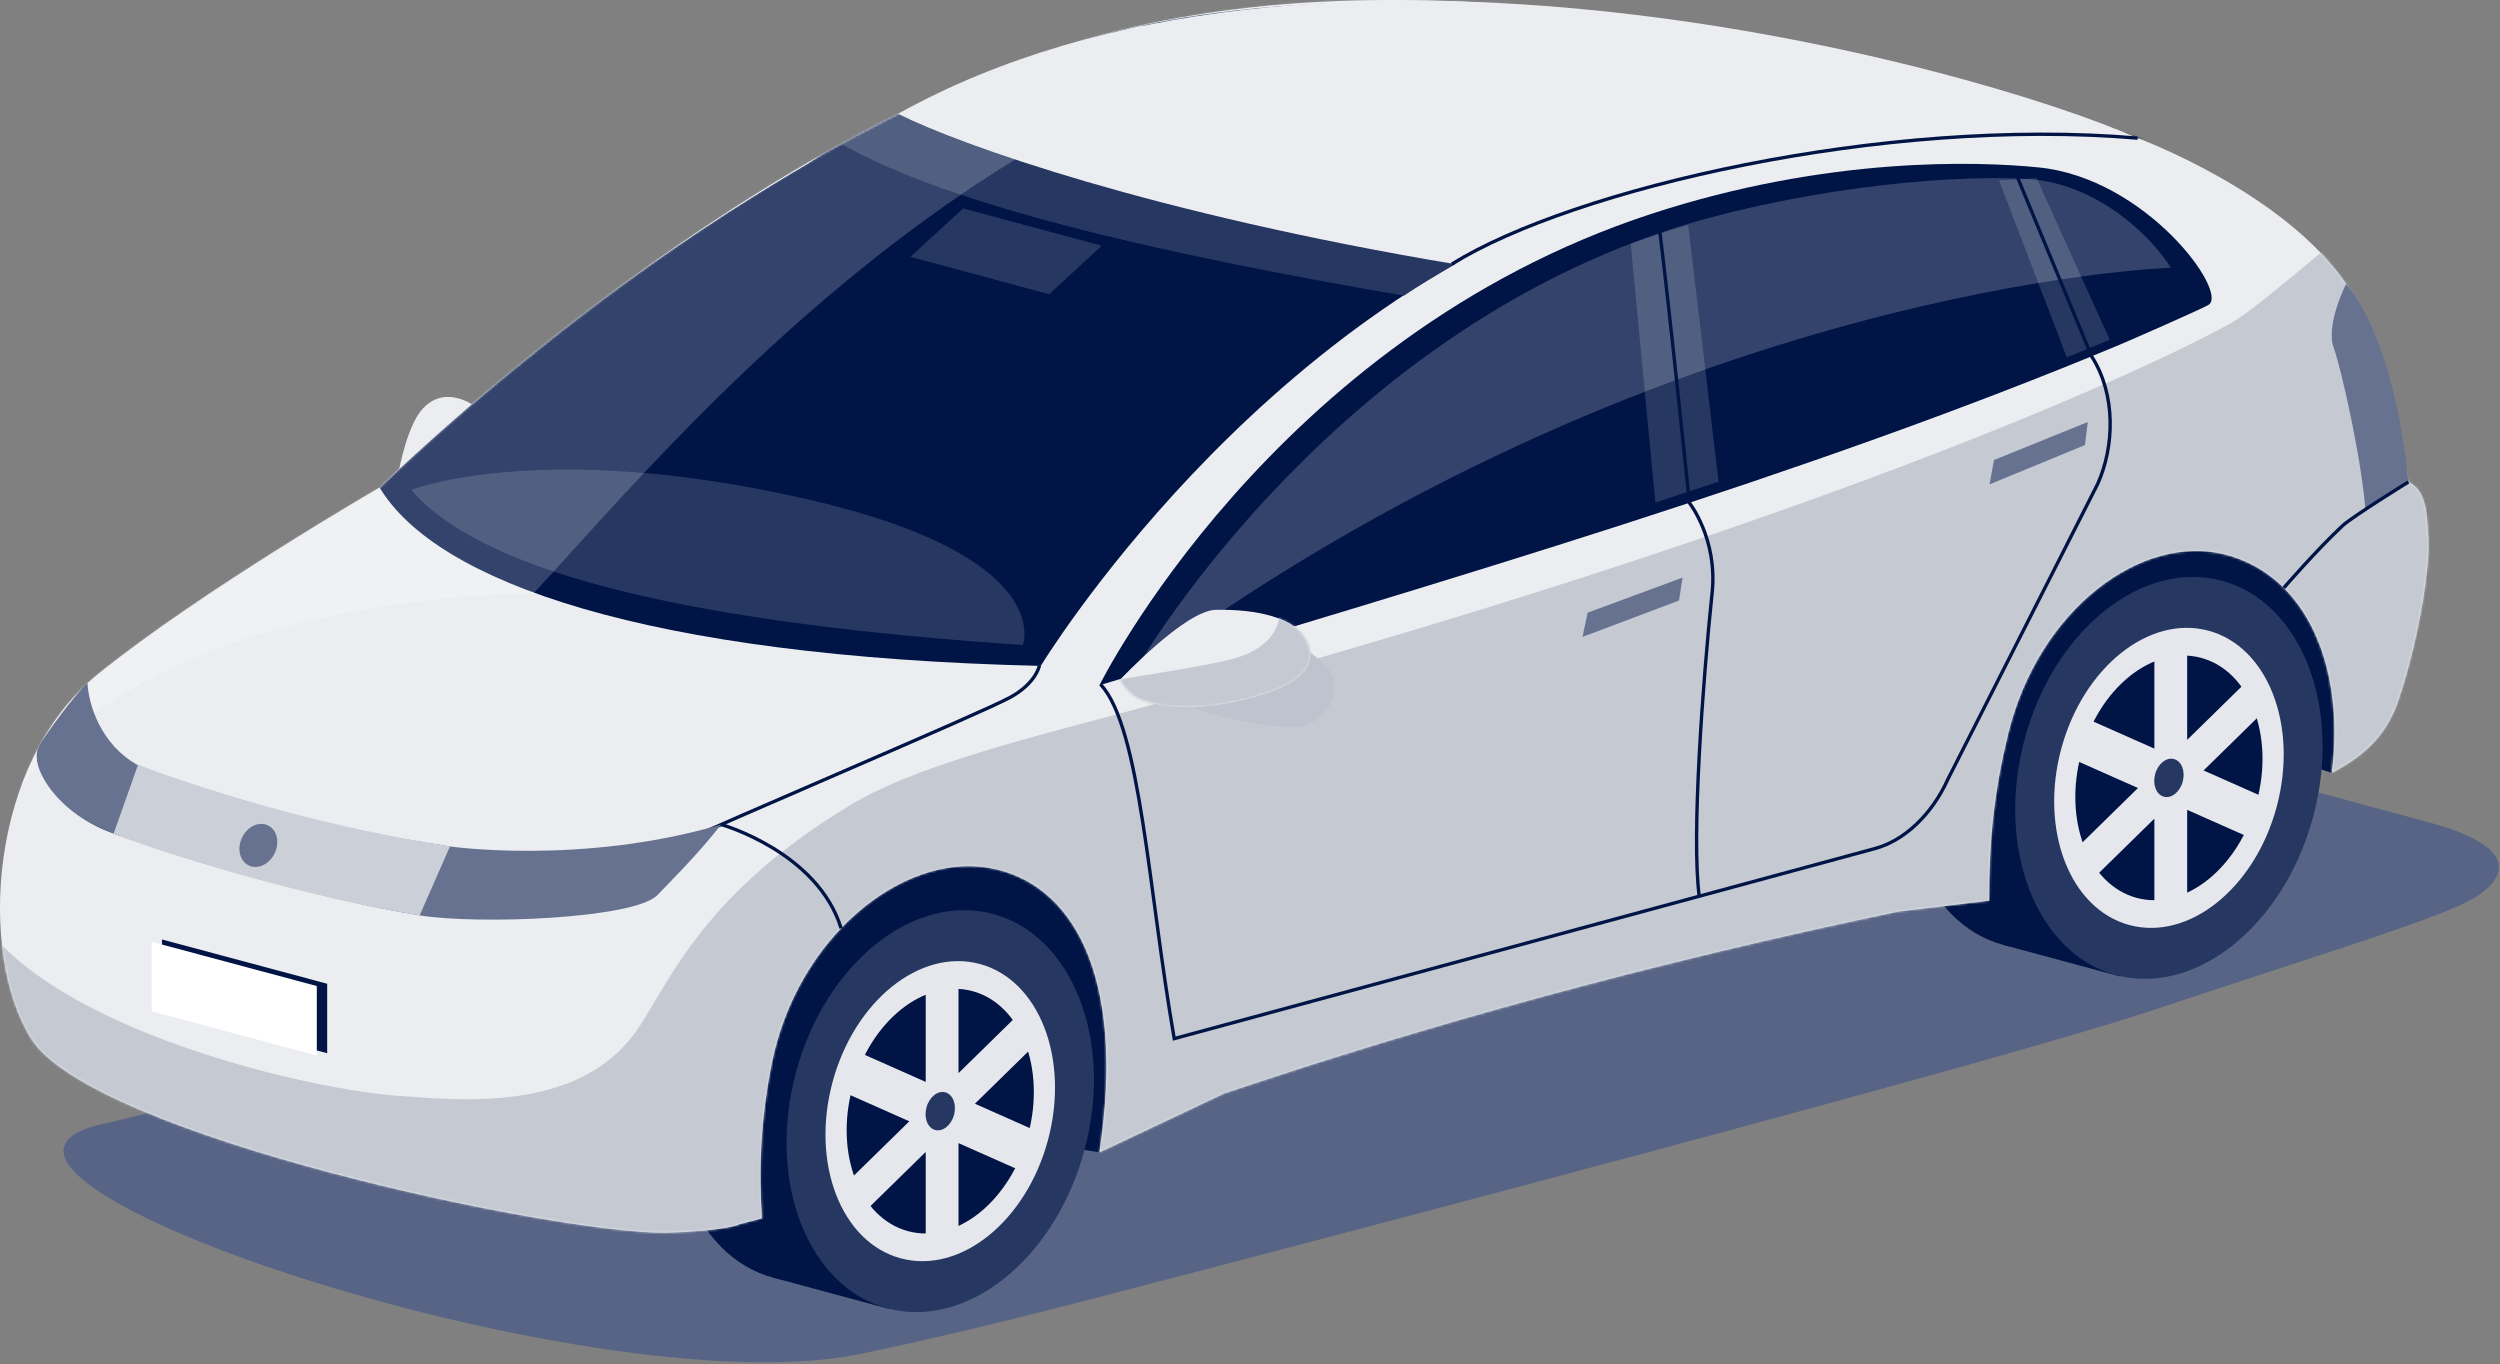
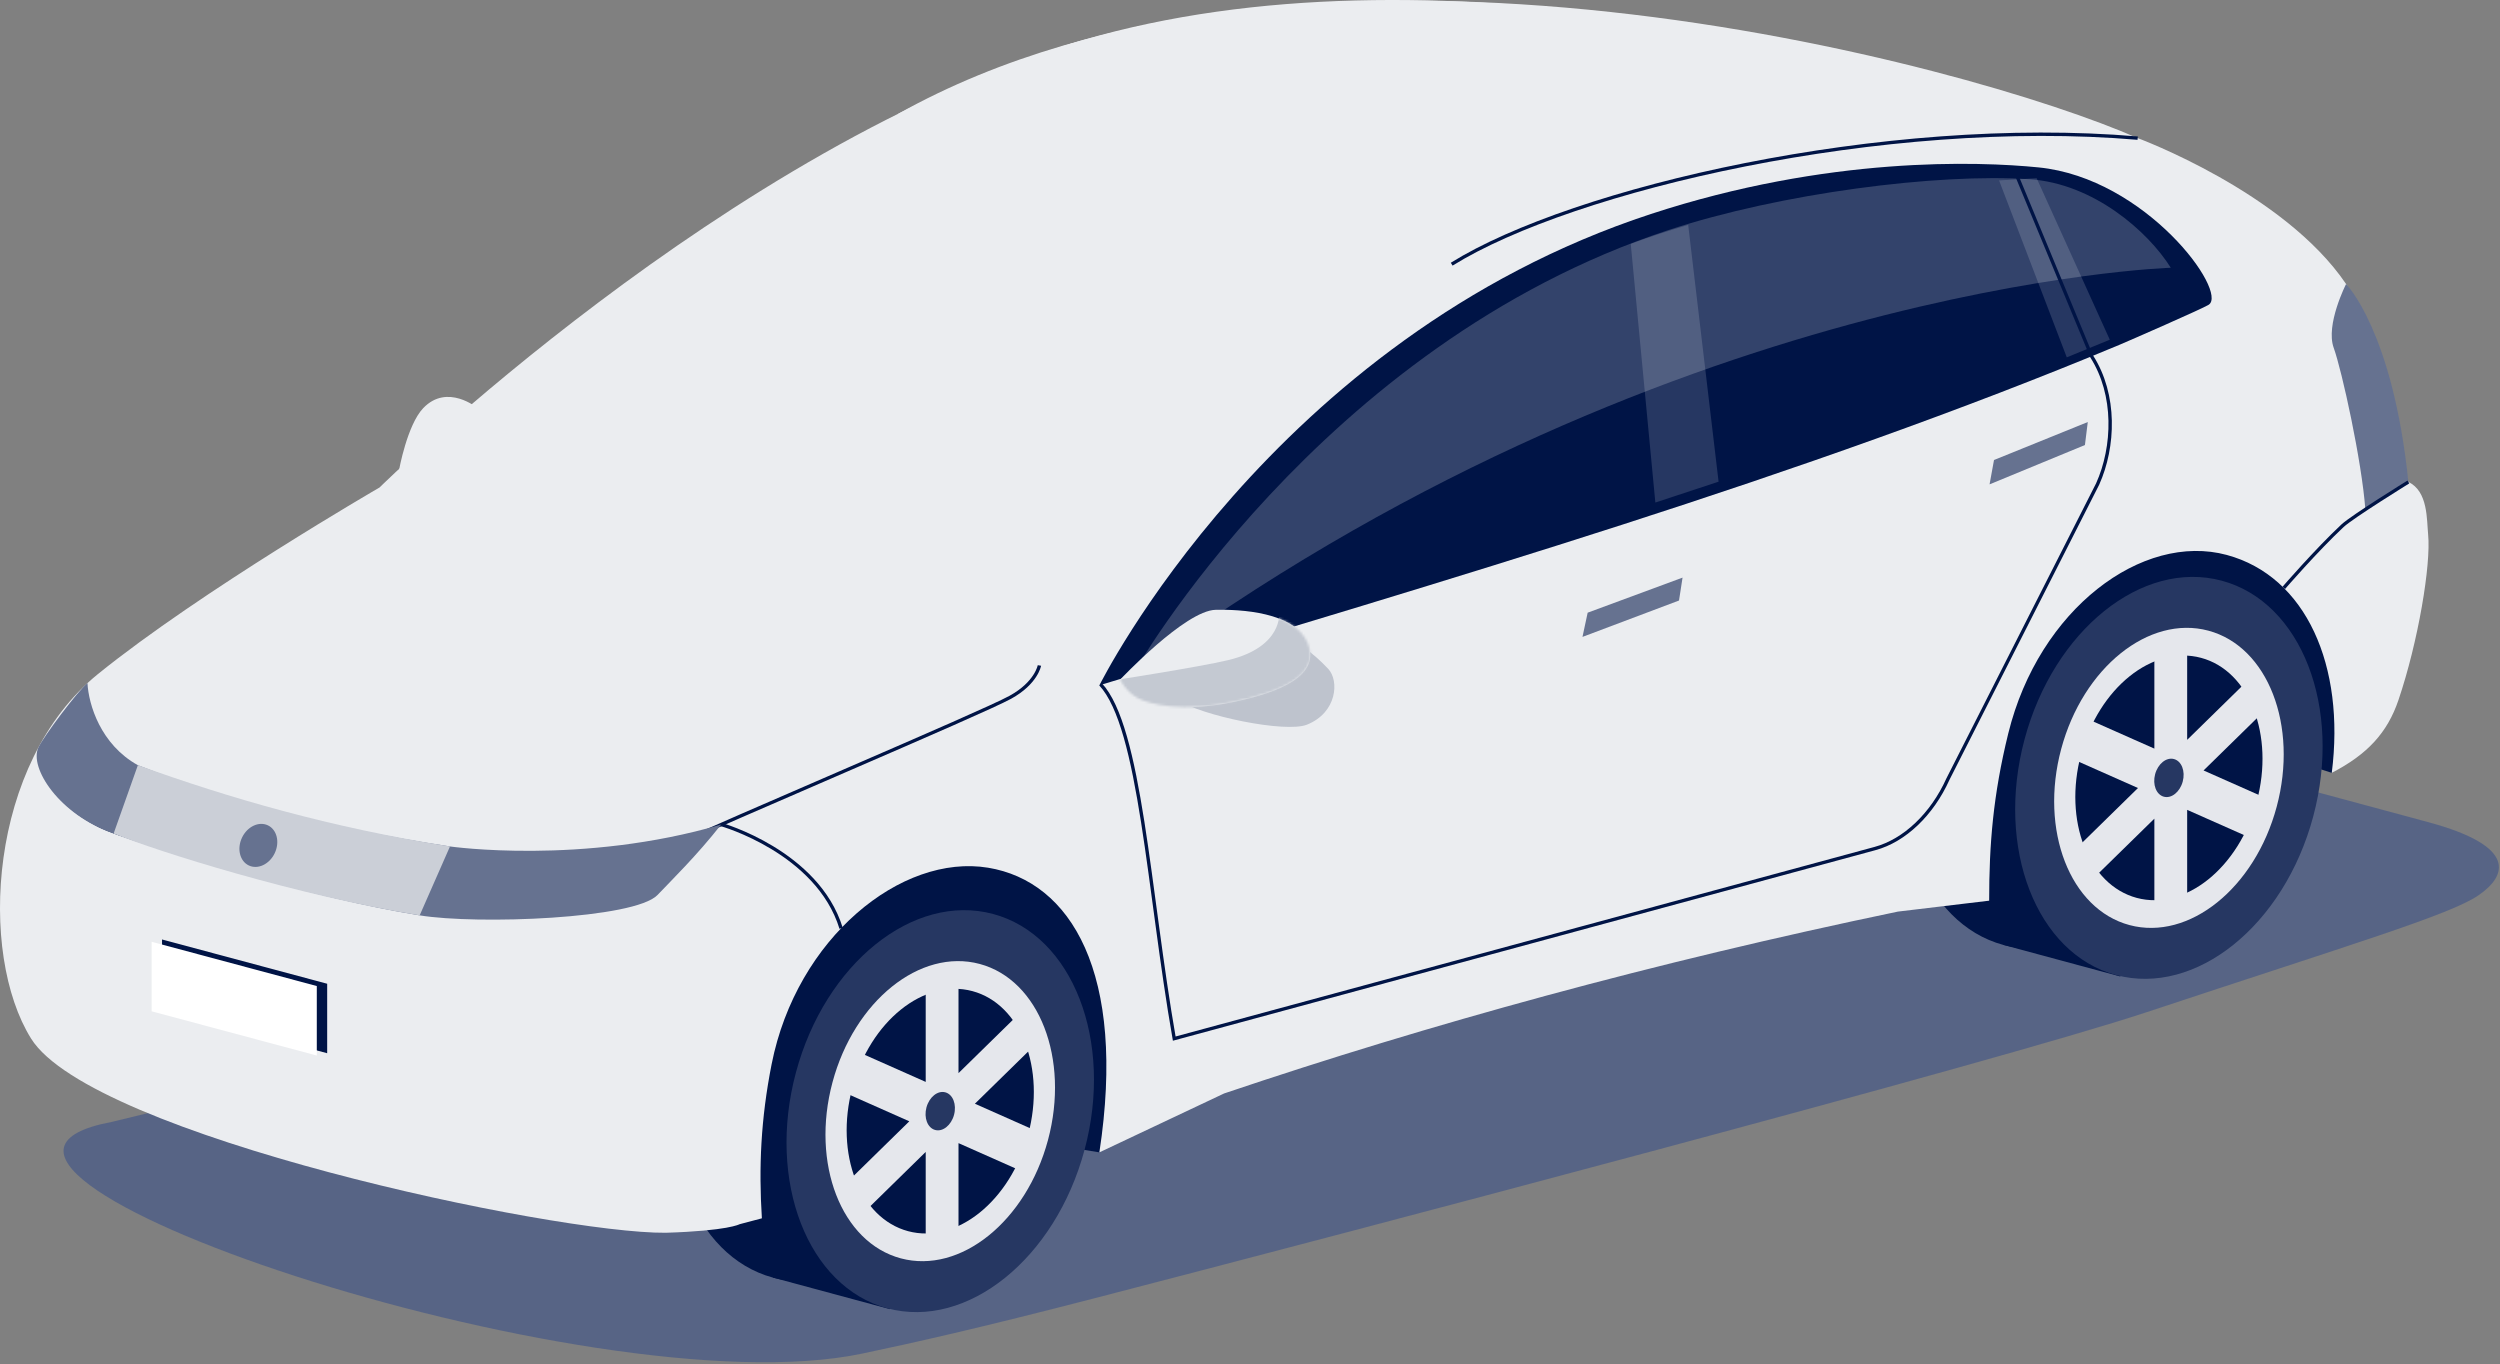
<svg xmlns="http://www.w3.org/2000/svg" width="1052" height="574" viewBox="0 0 1052 574" fill="none">
  <rect x="0" y="0" width="1052" height="574" fill="#808080" stroke="none" />
  <path d="M870.128 305.038C832.478 294.878 770.868 294.878 733.228 305.038L46.958 472.118C-53.712 490.988 248.438 593.728 362.848 569.588C384.308 565.058 410.598 559.258 462.088 545.918C564.438 519.408 840.138 446.878 903.188 425.968C989.428 397.358 1030.8 385.028 1042.87 376.798C1054.94 368.568 1059.51 356.148 1021.86 345.978L870.128 305.028V305.038Z" fill="#576485" />
  <path d="M804.728 298.238C792.518 344.128 809.658 388.628 843.008 397.628C876.358 406.628 913.288 376.728 925.488 330.838C937.698 284.948 920.558 240.458 887.208 231.448C853.858 222.448 816.938 252.348 804.728 298.238Z" fill="#001446" />
  <path d="M842.998 397.618L892.218 410.908L936.418 244.728L887.208 231.438L842.998 397.618Z" fill="#001446" />
  <path d="M286.968 438.228C274.758 484.118 291.898 528.608 325.248 537.618C358.598 546.618 395.528 516.718 407.728 470.828C419.938 424.938 402.798 380.448 369.448 371.438C336.098 362.438 299.178 392.338 286.968 438.228Z" fill="#001446" />
  <path d="M325.248 537.608L374.468 550.898L418.668 384.718L369.448 371.428L325.248 537.608Z" fill="#001446" />
  <path d="M981.218 325.208L894.578 297.638L519.268 412.848L462.628 484.918L339.708 464.798L351.818 359.688L923.908 200.818L1010.43 258.678L981.218 325.208Z" fill="#001446" />
  <path d="M200.978 171.758L167.928 197.748C167.928 197.748 171.338 178.828 178.078 171.758C188.238 161.098 200.978 171.758 200.978 171.758Z" fill="#EBEDF0" />
  <path d="M987.228 119.508C961.008 80.778 899.538 58.118 899.538 58.118C785.498 21.068 601.368 -25.612 455.508 16.908C306.748 60.268 159.718 205.128 159.718 205.128C159.718 205.128 84.298 248.788 41.208 283.648C-4.952 320.998 -9.242 401.278 13.088 437.038C38.478 477.698 232.888 519.128 280.148 518.748C306.408 517.938 311.218 515.148 311.218 515.148L320.598 512.668C319.248 491.288 320.138 470.868 324.698 447.818C335.208 394.698 379.348 359.108 415.808 365.138C450.538 370.878 474.138 409.298 462.618 484.918L515.098 460.128C601.668 430.918 695.508 405.088 798.638 383.598L837.038 379.008C837.038 355.418 838.678 334.638 845.078 308.628C857.998 256.178 901.578 223.948 937.018 233.518C970.428 242.538 986.928 280.208 981.208 325.208C996.188 317.448 1004.59 308.368 1009.25 294.638C1017.62 269.968 1023 237.578 1021.76 224.958C1021.15 218.768 1021.78 206.698 1013.44 202.818C1002.76 162.818 999.028 136.958 987.218 119.518L987.228 119.508Z" fill="#EBEDF0" />
  <mask id="mask0_1_6" style="mask-type:luminance" maskUnits="userSpaceOnUse" x="0" y="0" width="1022" height="519">
-     <path d="M987.228 119.508C961.008 80.778 899.538 58.118 899.538 58.118C785.498 21.068 601.368 -25.612 455.508 16.908C306.748 60.268 159.718 205.128 159.718 205.128C159.718 205.128 84.298 248.788 41.208 283.648C-4.952 320.998 -9.242 401.278 13.088 437.038C38.478 477.698 232.888 519.128 280.148 518.748C306.408 517.938 311.218 515.148 311.218 515.148L320.598 512.668C319.248 491.288 320.138 470.868 324.698 447.818C335.208 394.698 379.348 359.108 415.808 365.138C450.538 370.878 474.138 409.298 462.618 484.918L515.098 460.128C601.668 430.918 695.508 405.088 798.638 383.598L837.038 379.008C837.038 355.418 838.678 334.638 845.078 308.628C857.998 256.178 901.578 223.948 937.018 233.518C970.428 242.538 986.928 280.208 981.208 325.208C996.188 317.448 1004.59 308.368 1009.25 294.638C1017.62 269.968 1023 237.578 1021.76 224.958C1021.15 218.768 1021.78 206.698 1013.44 202.818C1002.76 162.818 999.028 136.958 987.218 119.518L987.228 119.508Z" fill="white" />
-   </mask>
+     </mask>
  <g mask="url(#mask0_1_6)">
    <path d="M675.318 82.668C757.858 55.198 818.788 50.118 931.828 60.848L943.308 62.758C829.068 25.678 601.158 -25.542 455.518 16.908C418.098 27.818 380.778 45.158 345.888 64.988C343.998 66.218 342.108 67.448 340.218 68.708C308.388 87.388 279.638 106.618 253.208 126.268C230.888 143.008 211.538 158.898 196.318 171.978C184.018 182.618 172.198 193.348 160.748 204.138C160.078 204.788 159.728 205.128 159.728 205.128C183.528 244.848 271.278 276.328 437.958 280.208C437.958 280.208 528.278 131.588 675.328 82.658L675.318 82.668Z" fill="#001446" />
-     <path d="M377.928 47.898L353.938 60.488C398.798 86.168 486.698 106.568 590.768 124.408C596.798 120.308 604.008 116.058 612.338 111.168C516.138 92.398 433.758 71.858 377.928 47.898Z" fill="#263762" />
    <path d="M173.088 206.118C204.038 242.588 296.678 262.508 430.398 271.398C430.398 271.398 444.978 234.318 340.208 210.198C228.498 184.478 173.088 206.118 173.088 206.118Z" fill="#263762" />
    <path d="M383.138 108.058L441.468 123.808L463.608 103.428L405.288 87.688L383.138 108.058Z" fill="#263762" />
    <path opacity="0.2" d="M-12.722 406.858C-16.772 283.638 129.198 251.548 224.568 249.638C289.088 180.268 450.128 -19.502 679.108 3.208L796.568 -12.572L665.488 -27.362L395.268 11.048L-58.092 332.608L-12.722 406.868V406.858Z" fill="white" />
    <path d="M-22.742 437.048C-22.742 437.048 -15.462 330.708 -18.002 350.608C-27.192 422.758 123.068 458.068 167.918 461.168C193.468 462.938 242.038 468.088 266.678 435.338C280.358 417.158 292.378 378.418 357.018 339.278C370.578 331.068 390.918 321.548 450.108 305.898C783.678 217.698 929.038 142.658 942.078 133.918C955.118 125.178 996.408 89.408 996.408 89.408L1089.29 371.208L235.878 578.598L-17.482 484.928L-22.742 437.058V437.048Z" fill="#C4C9D2" />
  </g>
  <path d="M708.268 72.128C699.308 74.718 692.248 77.148 680.928 80.768C608.948 54.348 531.888 33.788 450.128 18.518L479.558 11.028C555.138 23.328 630.898 44.228 708.278 72.128H708.268Z" fill="#F7F6F6" />
  <path d="M982.018 146.348C985.518 156.058 993.837 194.048 995.337 214.368L1013.45 202.818C1006.89 139.148 987.228 119.518 987.228 119.518C987.228 119.518 978.518 136.638 982.018 146.358V146.348Z" fill="#667290" />
  <path d="M668.088 257.818L708.018 243.058L706.528 252.698L665.908 268.008L668.088 257.818Z" fill="#667290" />
  <path d="M839.078 193.568L878.538 177.588L877.338 187.268L837.208 203.818L839.078 193.568Z" fill="#667290" />
  <path d="M462.628 288.368C610.388 243.578 758.628 200.668 891.818 145.118C895.308 143.658 926.978 129.828 929.418 128.238C937.768 122.788 903.098 74.988 857.878 70.448C832.488 67.898 769.218 65.618 694.678 90.058C534.968 142.418 462.638 288.368 462.638 288.368H462.628Z" fill="#001446" />
  <path d="M686.218 102.608L696.568 211.468L723.178 202.688L710.388 94.638C702.528 96.958 694.528 99.528 686.218 102.608Z" fill="#263762" />
  <path d="M869.698 150.368L887.798 142.948L857.018 74.988L841.208 75.918L869.698 150.368Z" fill="#263762" />
  <path opacity="0.2" d="M476.748 283.648C698.168 119.388 913.468 112.668 913.468 112.668C903.828 97.288 880.908 77.228 854.068 75.428C815.078 72.808 749.018 81.358 702.098 96.808C554.758 145.338 476.748 283.638 476.748 283.638V283.648Z" fill="white" />
  <path d="M485.648 290.438C485.648 290.438 486.498 288.308 495.518 294.458C505.348 301.168 540.968 308.558 549.998 304.928C562.648 299.848 563.608 286.468 558.918 281.458C544.388 265.948 533.298 266.228 527.848 266.548C522.408 266.868 485.638 290.428 485.638 290.428L485.648 290.438Z" fill="#BEC3CD" />
  <path d="M471.348 285.998C471.348 285.998 498.748 256.848 511.588 256.608C521.578 256.418 544.898 257.358 550.308 270.678C555.708 284.008 539.408 291.178 518.678 295.468C497.948 299.748 483.788 296.488 478.758 293.758C473.728 291.028 471.348 285.998 471.348 285.998Z" fill="#EBEDF0" />
  <mask id="mask1_1_6" style="mask-type:luminance" maskUnits="userSpaceOnUse" x="471" y="256" width="81" height="42">
    <path d="M471.348 285.998C471.348 285.998 498.748 256.848 511.588 256.608C521.578 256.418 544.898 257.358 550.308 270.678C555.708 284.008 539.408 291.178 518.678 295.468C497.948 299.748 483.788 296.488 478.758 293.758C473.728 291.028 471.348 285.998 471.348 285.998Z" fill="white" />
  </mask>
  <g mask="url(#mask1_1_6)">
    <path d="M538.278 257.708C538.278 257.708 540.068 272.168 516.868 277.768C504.808 280.678 466.618 286.588 466.618 286.588L475.908 303.578L552.688 305.048L562.638 271.758L548.598 252.658L538.288 257.718L538.278 257.708Z" fill="#C4C9D2" />
  </g>
  <path d="M377.928 47.898C403.938 60.958 485.288 89.918 612.338 111.168C687.148 71.168 798.958 50.568 899.538 58.128C829.728 27.308 551.518 -49.202 377.928 47.908V47.898Z" fill="#EBEDF0" />
  <path d="M456.384 483.843C468.663 438.018 451.428 393.584 417.889 384.598C384.35 375.611 347.207 405.474 334.928 451.299C322.65 497.123 339.885 541.557 373.424 550.544C406.963 559.53 444.105 529.667 456.384 483.843Z" fill="#263762" />
  <path d="M440.997 479.72C450.164 445.508 437.295 412.336 412.254 405.626C387.213 398.916 359.482 421.21 350.316 455.422C341.149 489.633 354.017 522.806 379.058 529.516C404.099 536.225 431.83 513.931 440.997 479.72Z" fill="#E5E7EC" />
  <path d="M432.632 477.478C440.106 449.583 429.611 422.534 409.19 417.062C388.769 411.59 366.155 429.768 358.681 457.663C351.206 485.558 361.701 512.607 382.123 518.079C402.544 523.551 425.157 505.373 432.632 477.478Z" fill="#001446" />
  <path d="M437.208 438.028L430.308 425.148L403.338 451.568V413.178L389.538 416.878V455.268L362.568 443.298L355.668 459.878L382.638 471.848L355.668 498.268L362.568 511.148L389.538 484.728V523.108L403.338 519.418V481.028L430.308 492.998L437.208 476.418L410.238 464.448L437.208 438.028Z" fill="#E5E7EC" />
  <path d="M389.848 466.018C388.678 470.398 390.318 474.638 393.528 475.498C396.728 476.358 400.278 473.508 401.458 469.128C402.628 464.748 400.988 460.508 397.778 459.648C394.568 458.788 391.028 461.638 389.848 466.018Z" fill="#263762" />
  <path d="M973.397 343.6C985.676 297.775 968.441 253.342 934.902 244.355C901.363 235.368 864.221 265.231 851.942 311.056C839.663 356.881 856.898 401.315 890.437 410.301C923.976 419.288 961.119 389.425 973.397 343.6Z" fill="#263762" />
  <path d="M958.03 339.477C967.197 305.266 954.329 272.093 929.288 265.383C904.247 258.674 876.516 280.968 867.349 315.179C858.182 349.39 871.051 382.563 896.091 389.273C921.132 395.983 948.863 373.688 958.03 339.477Z" fill="#E5E7EC" />
  <path d="M949.655 337.236C957.13 309.341 946.634 282.292 926.213 276.82C905.792 271.348 883.178 289.526 875.704 317.421C868.229 345.315 878.725 372.365 899.146 377.836C919.567 383.308 942.181 365.131 949.655 337.236Z" fill="#001446" />
  <path d="M954.228 297.788L947.328 284.908L920.358 311.328V272.938L906.558 276.638V315.018L879.588 303.058L872.688 319.638L899.658 331.598L872.688 358.018L879.588 370.898L906.558 344.488V382.868L920.358 379.168V340.788L947.328 352.748L954.228 336.168L927.258 324.208L954.228 297.788Z" fill="#E5E7EC" />
  <path d="M906.878 325.778C905.708 330.158 907.348 334.398 910.558 335.258C913.758 336.118 917.308 333.268 918.488 328.888C919.668 324.508 918.018 320.268 914.808 319.408C911.608 318.548 908.058 321.398 906.878 325.778Z" fill="#263762" />
-   <path d="M697.528 89.918C702.508 128.948 710.888 211.588 710.888 211.588C710.888 211.588 722.838 226.688 720.468 249.368C716.618 286.118 711.688 351.988 715.038 377.128" stroke="#001446" stroke-width="1.42" stroke-miterlimit="10" />
  <path d="M463.088 287.938C479.998 306.058 483.228 374.718 494.118 437.048L788.988 357.068C801.438 353.708 813.028 342.668 819.708 327.808L882.688 203.668C889.718 188.018 890.538 166.128 880.148 149.938L847.238 70.448" stroke="#001446" stroke-width="1.42" stroke-miterlimit="10" />
  <path d="M437.388 280.028C437.388 280.028 436.138 287.368 425.128 293.428C412.908 300.148 306.388 345.058 279.718 357.618C246.238 373.398 201.458 384.238 171.978 379.928C126.178 373.228 57.758 355.448 41.548 347.288C23.858 338.378 16.488 324.978 18.958 314.528" stroke="#001446" stroke-width="1.42" stroke-miterlimit="10" />
  <path d="M1013.45 202.818C1013.45 202.818 989.798 217.438 985.718 221.248C974.698 231.558 961.008 247.388 961.008 247.388" stroke="#001446" stroke-width="1.42" stroke-miterlimit="10" />
  <path d="M303.478 346.958C303.478 346.958 344.018 358.398 353.938 390.628" stroke="#001446" stroke-width="1.42" stroke-miterlimit="10" />
  <path d="M610.868 111.168C661.848 79.428 792.938 49.008 899.538 58.128" stroke="#001446" stroke-width="1.42" stroke-miterlimit="10" />
  <path d="M16.158 314.528C12.168 323.048 24.858 342.868 47.818 350.738C75.048 360.068 130.438 377.688 176.598 385.188C201.018 389.158 267.158 386.678 276.728 376.568C282.318 370.668 293.198 360.058 303.478 346.958C244.968 364.158 189.358 356.188 189.358 356.188C131.308 347.298 94.498 336.358 58.008 321.988C42.298 313.258 37.278 296.458 36.808 287.458C32.838 290.568 18.318 309.918 16.158 314.538V314.528Z" fill="#667290" />
  <path d="M68.178 424.578L137.678 443.208V413.958L68.178 395.328V424.578Z" fill="#001446" />
  <path d="M63.808 425.558L133.308 444.178V414.928L63.808 396.298V425.558Z" fill="white" />
  <path d="M189.368 356.178C138.578 348.108 96.718 335.898 58.018 321.978L47.818 350.738C65.858 358.218 125.498 376.948 176.598 385.188L189.358 356.178H189.368Z" fill="#CBCFD7" />
  <path d="M115.598 359.028C113.378 363.688 108.498 365.998 104.698 364.188C100.898 362.378 99.618 357.128 101.838 352.468C104.058 347.808 108.938 345.498 112.738 347.308C116.538 349.118 117.818 354.368 115.598 359.028Z" fill="#667290" />
</svg>